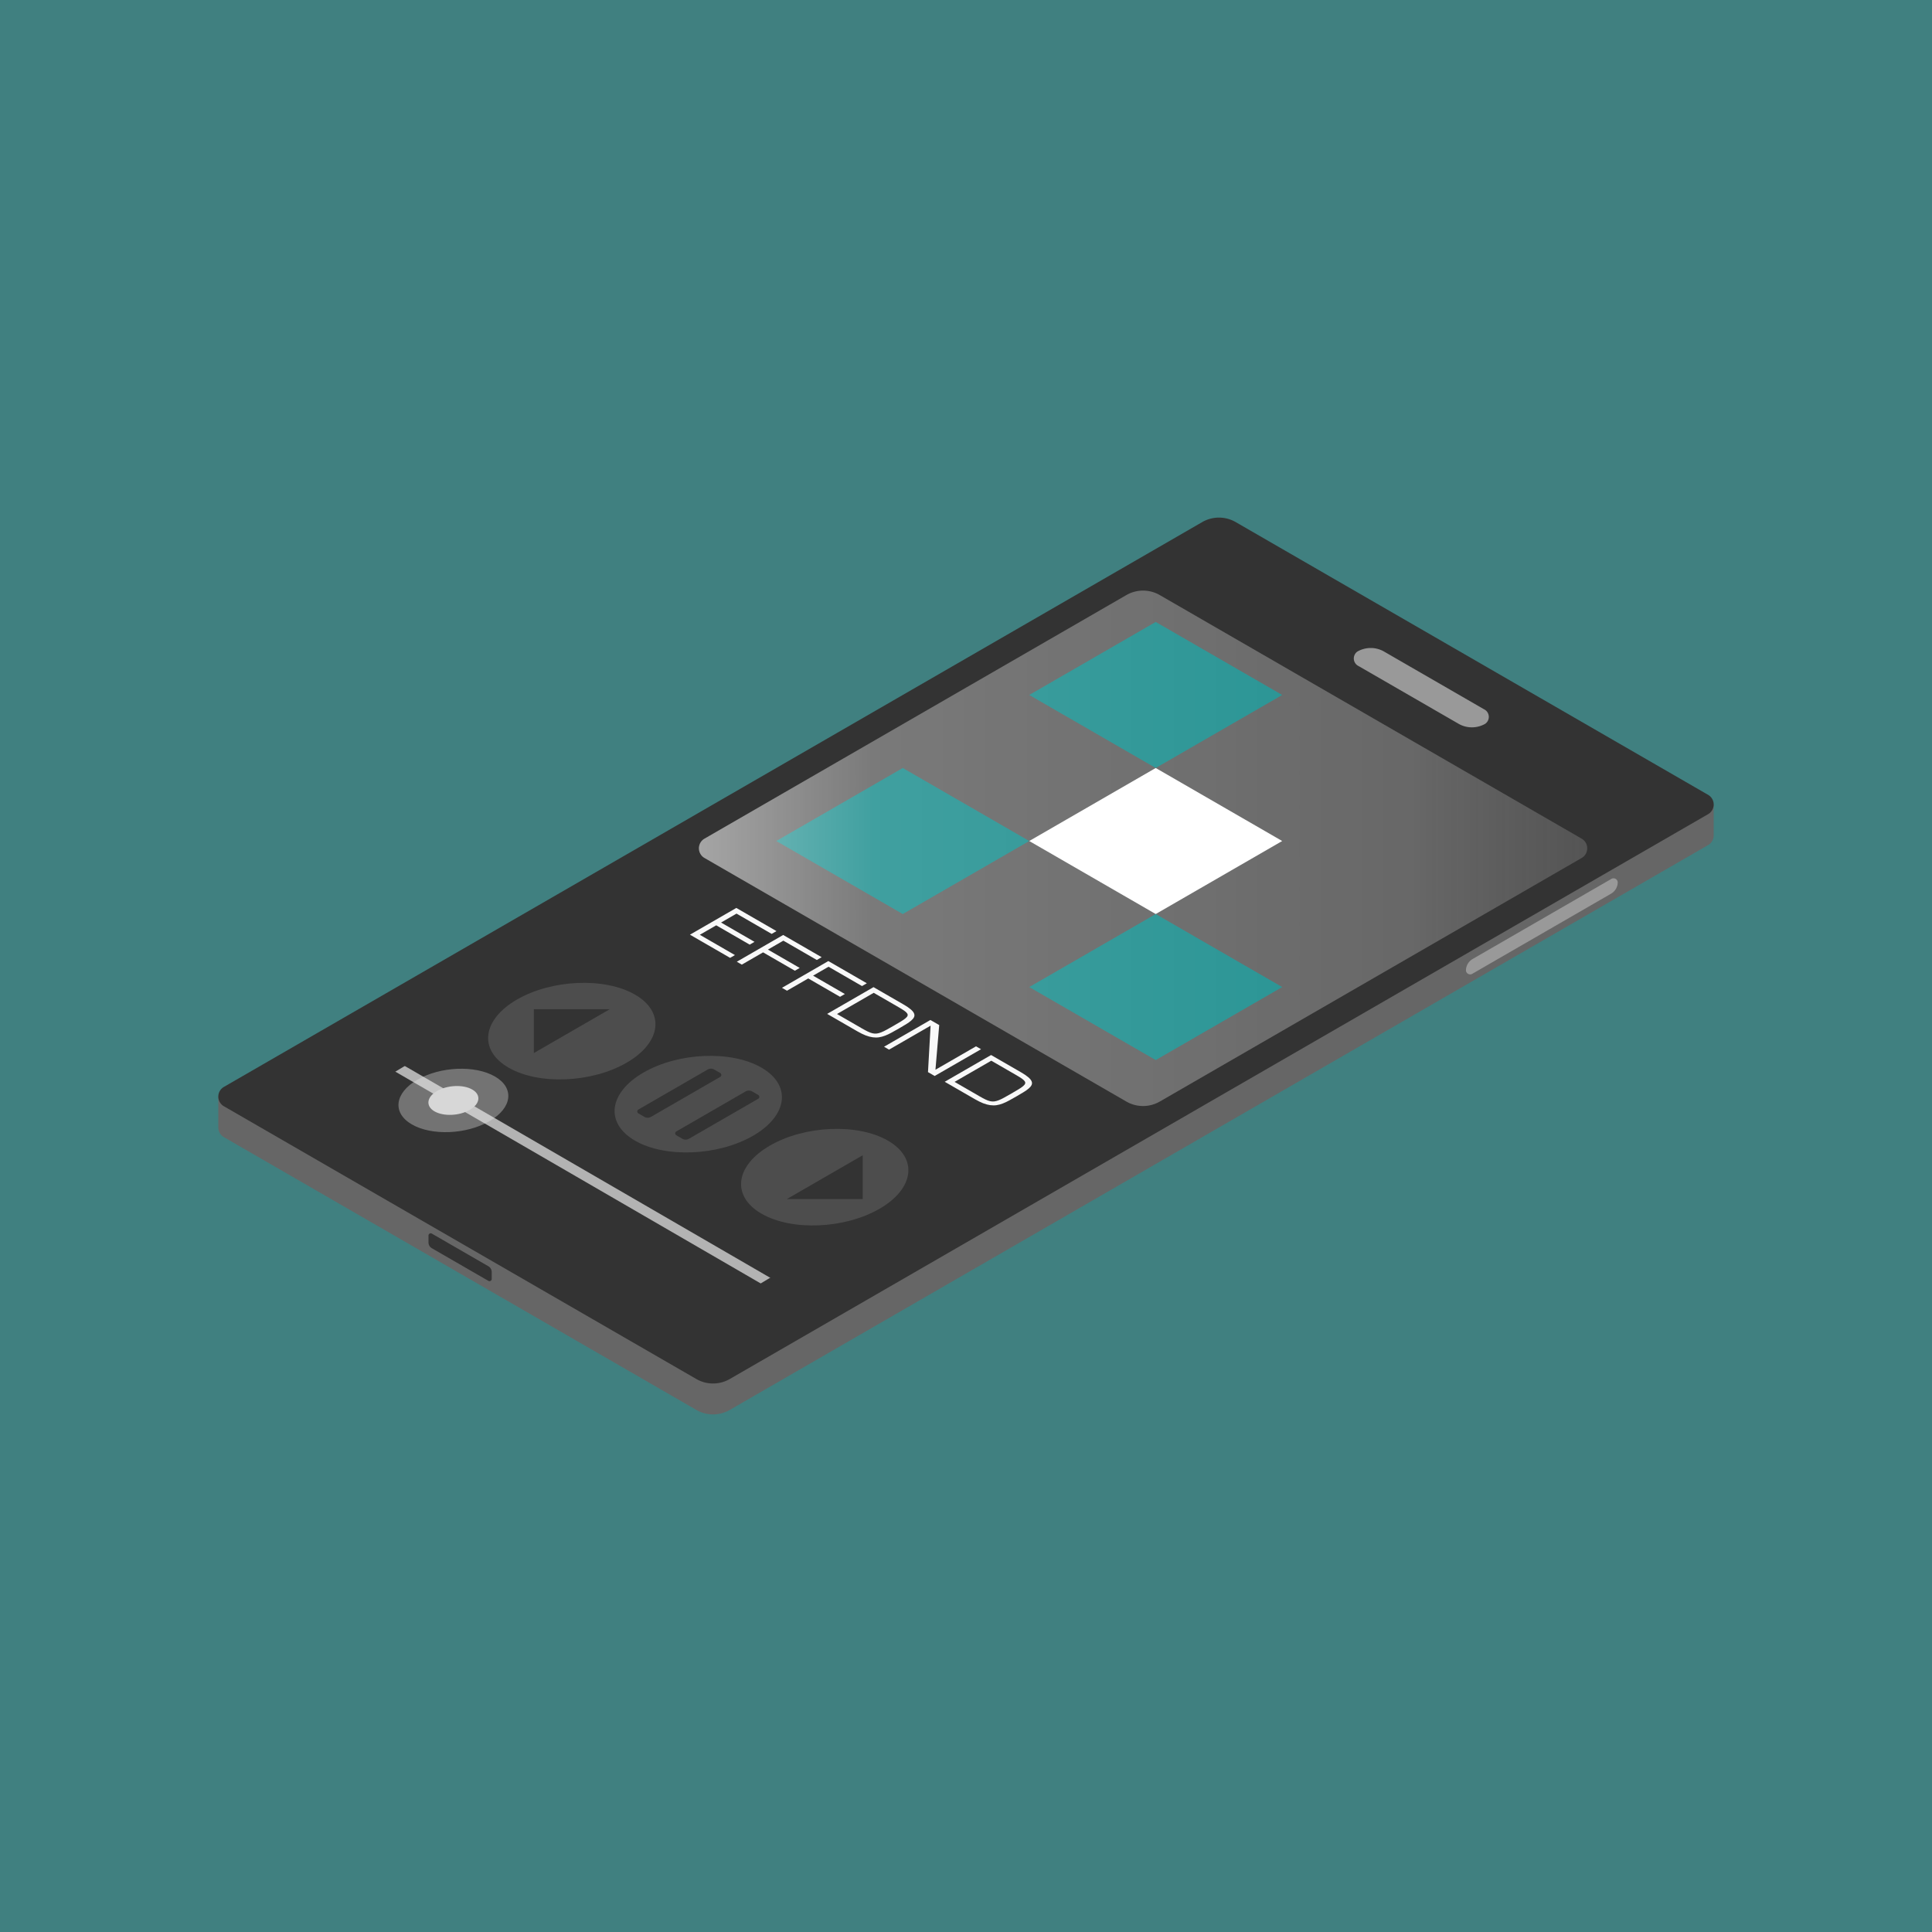
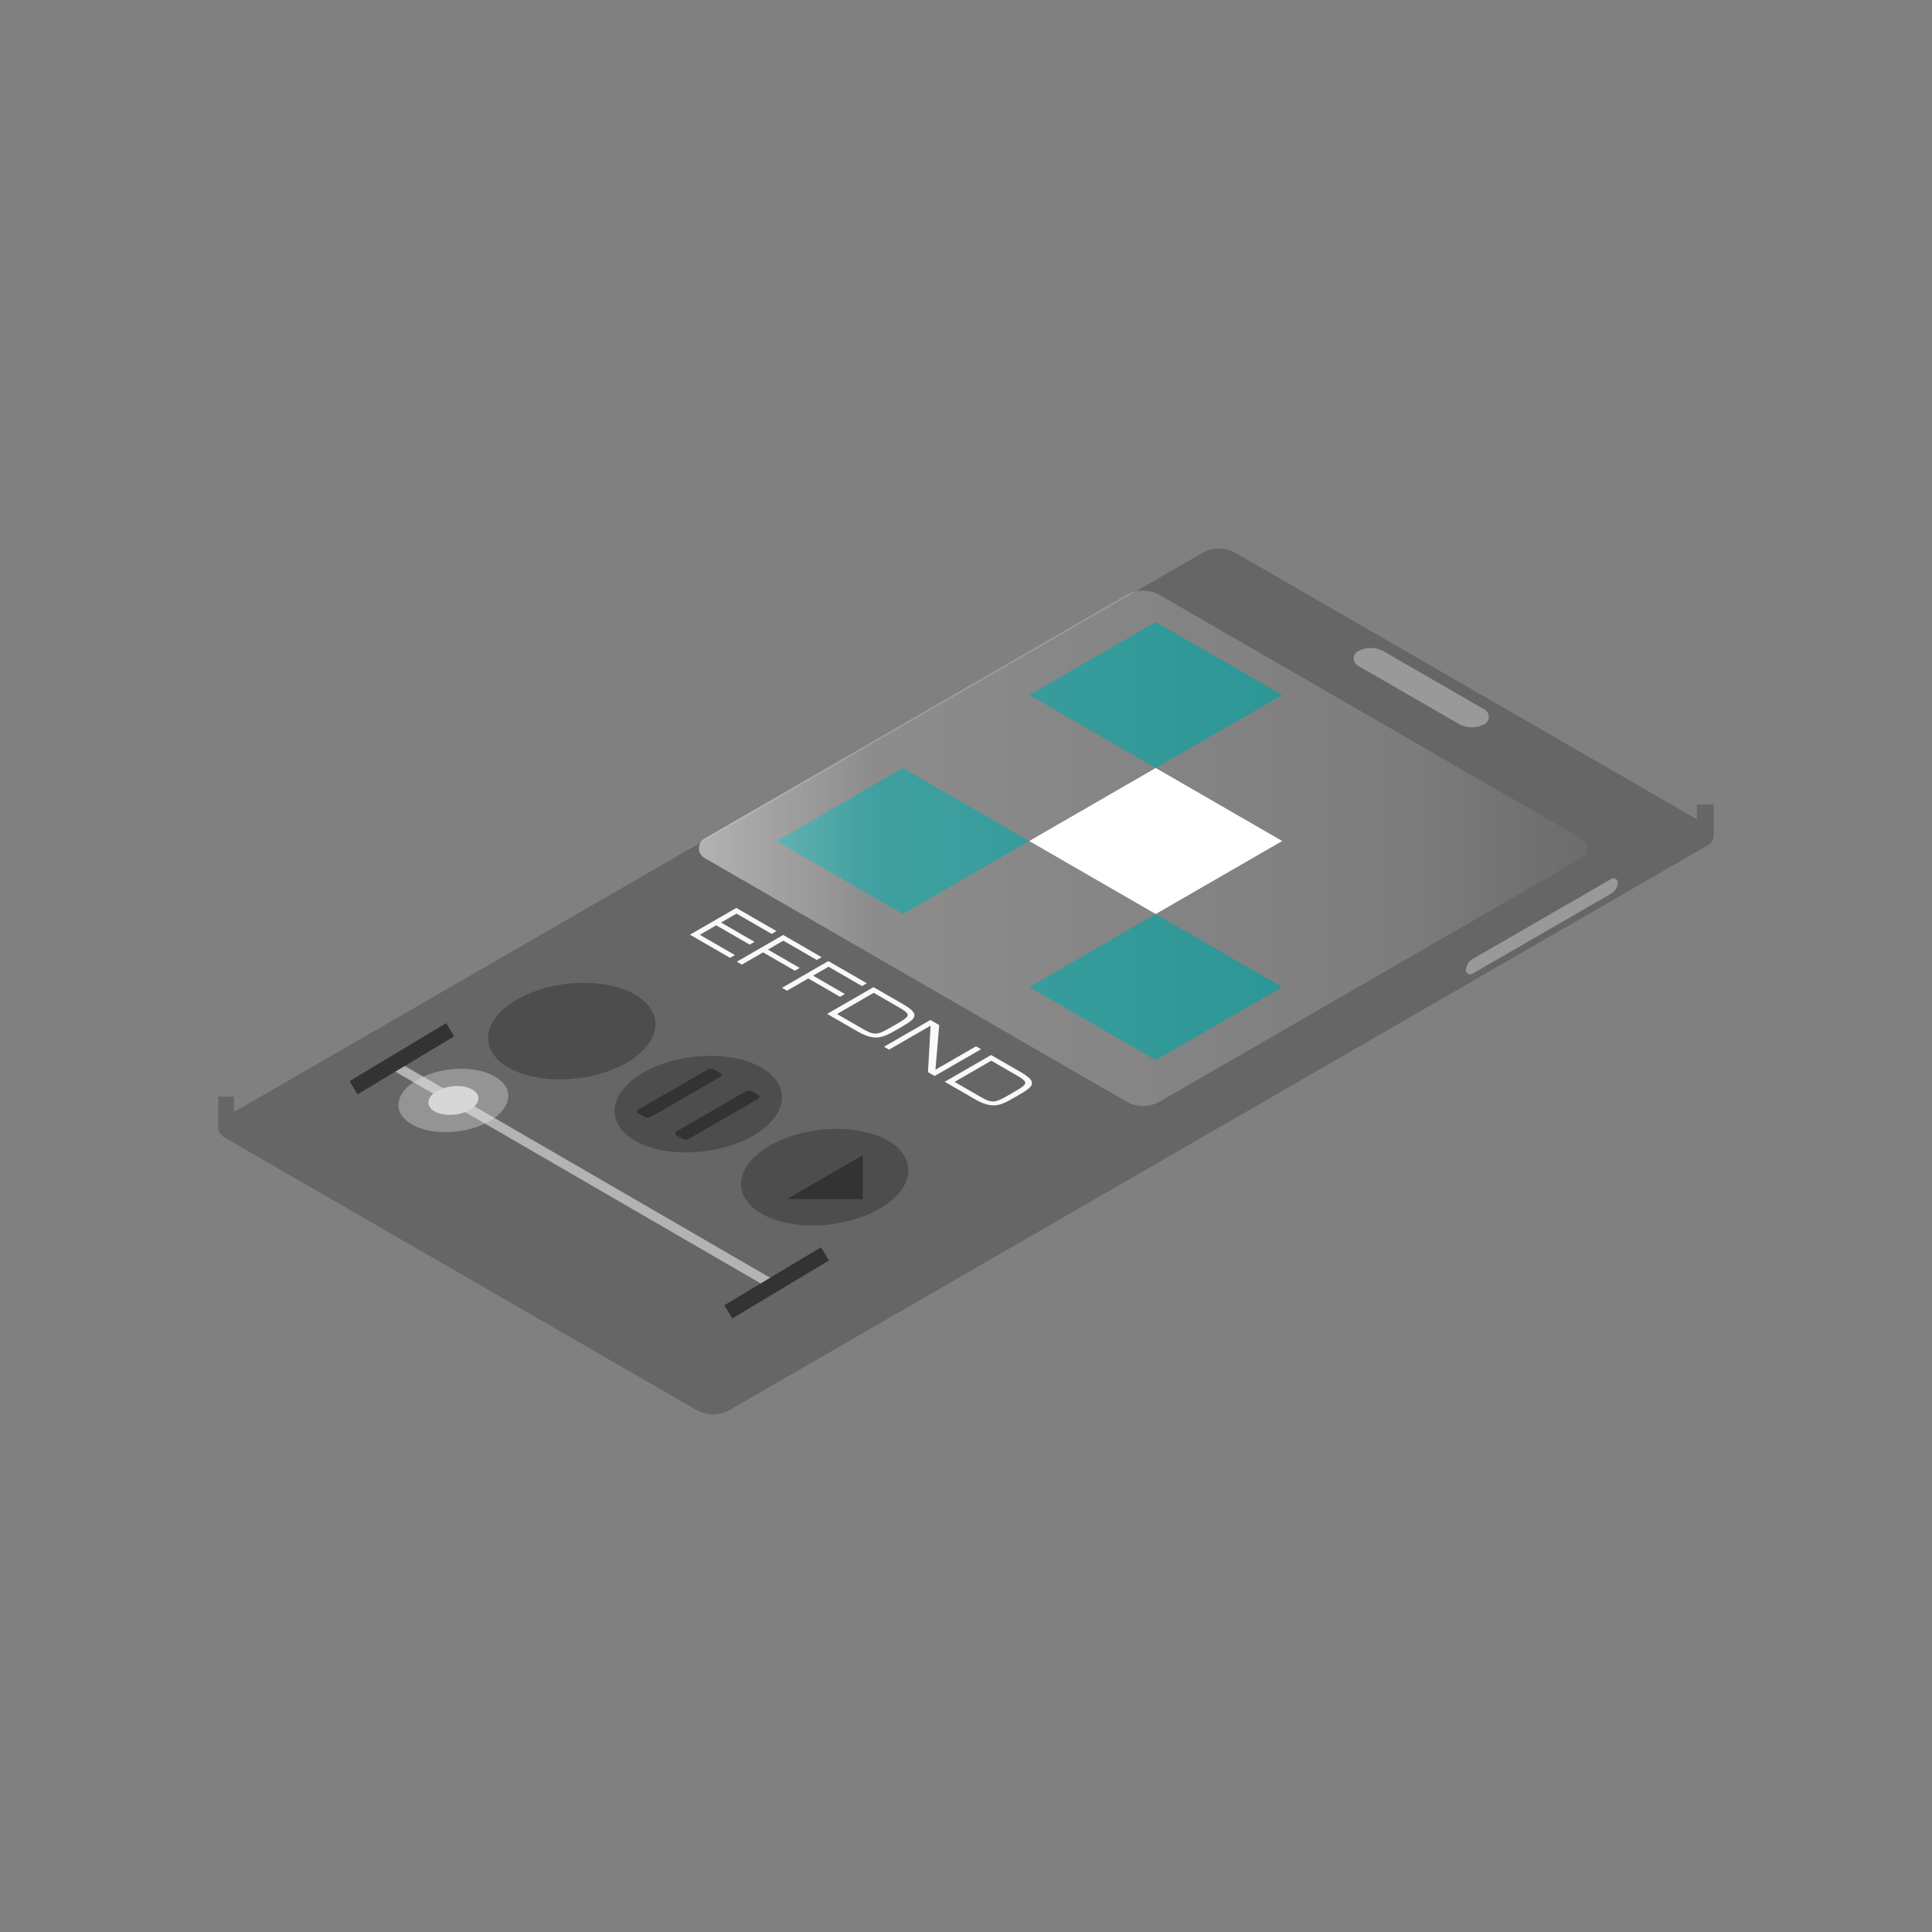
<svg xmlns="http://www.w3.org/2000/svg" xmlns:ns1="http://sodipodi.sourceforge.net/DTD/sodipodi-0.dtd" xmlns:ns2="http://www.inkscape.org/namespaces/inkscape" xmlns:xlink="http://www.w3.org/1999/xlink" width="500" height="500" viewBox="0 0 500 500" version="1.1" id="svg1" ns1:docname="effdnd.svg" ns2:version="1.4.2 (f4327f4, 2025-05-13)">
  <rect x="0" y="0" width="500" height="500" fill="#808080" stroke="none" />
  <ns1:namedview id="namedview1" pagecolor="#ffffff" bordercolor="#111111" borderopacity="1" ns2:showpageshadow="0" ns2:pageopacity="0" ns2:pagecheckerboard="1" ns2:deskcolor="#d1d1d1" showgrid="true" ns2:zoom="6.52" ns2:cx="266.56442" ns2:cy="246.08896" ns2:window-width="1920" ns2:window-height="1017" ns2:window-x="-8" ns2:window-y="-8" ns2:window-maximized="1" ns2:current-layer="g84">
    <ns2:grid id="grid2" units="px" originx="0" originy="0" spacingx="1" spacingy="1" empcolor="#0099e5" empopacity="0.302" color="#0099e5" opacity="0.149" empspacing="5" enabled="true" visible="true" />
  </ns1:namedview>
  <defs id="defs1">
    <linearGradient id="linearGradient75">
      <stop style="stop-color:#ffffff;stop-opacity:0.496;" offset="0" id="stop75" />
      <stop style="stop-color:#ffffff;stop-opacity:0.25;" offset="0.198" id="stop77" />
      <stop style="stop-color:#ffffff;stop-opacity:0.15;" offset="0.8" id="stop78" />
      <stop style="stop-color:#e3e3e3;stop-opacity:0.05;" offset="1" id="stop76" />
    </linearGradient>
    <linearGradient xlink:href="#linearGradient75" id="linearGradient76" x1="209.096" y1="190.866" x2="438.991" y2="190.866" gradientUnits="userSpaceOnUse" />
  </defs>
  <style id="style1">

@keyframes g85{
  from {
    transform: translate(0px,0px);
  }
  25% {
    transform: translate(60px,34.644px);
  }
  50% {
    transform: translate(60px,34.644px);
  }
  75% {
    transform: translate(0px,0px);
  }
  to {
    transform: translate(0px,0px);
  }
}
    #g85{
      animation: 4s cubic-bezier(0.43, 0.02, 0.37, 0.98) infinite g85;
    }
#path2-1 {
  stroke: #008080;
  stroke-dasharray: 880;
  stroke-dashoffset: 1000;
  animation: 4s cubic-bezier(0.43, 0.02, 0.37, 0.98)infinite dash;
}

@keyframes dash {
	from {
    stroke-dashoffset: 860;
  }
  25% {
    stroke-dashoffset: 790;
  }
  50% {
    stroke-dashoffset: 790;
  }
  75% {
    stroke-dashoffset: 860;
  }
  to {
    stroke-dashoffset: 860;
  }
}
  </style>
  <g id="layer1">
-     <rect style="fill:#008080;fill-opacity:0.5;stroke:none;stroke-width:0;stroke-linecap:butt;stroke-linejoin:round;stroke-miterlimit:2;stroke-dasharray:none;paint-order:stroke fill markers" id="rect84" width="500" height="500" x="4.8835655e-06" y="0" />
    <g id="g84" transform="translate(-28.219,28.677)">
      <g id="g82">
        <path id="path57" style="fill:#666666;stroke:none;stroke-width:1px;stroke-linecap:butt;stroke-linejoin:miter;stroke-opacity:1" d="m 343.682,105.277 a 8.66,8.66 0 0 0 -4.33,1.16 L 88.758,251.117 v -3.996 h -4.041 v 7.994 a 2.887,2.887 0 0 0 1.443,2.502 l 122.266,70.592 a 8.66,8.66 0 0 0 8.66,0 L 470.279,182.027 a 2.887,2.887 0 0 0 1.439,-2.465 h 0.004 v -0.072 -7.953 h -4.355 v 3.809 L 348.012,106.438 a 8.66,8.66 0 0 0 -4.33,-1.16 z" transform="translate(0,8)" />
-         <path style="fill:#333333;stroke:none;stroke-width:1px;stroke-linecap:butt;stroke-linejoin:miter;stroke-opacity:1" d="m 86.159,257.618 122.266,70.591 a 8.66,8.66 180 0 0 8.66,0 l 253.193,-146.181 a 2.887,2.887 90 0 0 0,-5 L 348.013,106.437 a 8.66,8.66 180 0 0 -8.66,0 L 86.159,252.618 a 2.887,2.887 90 0 0 0,5 z" id="path1" />
        <path style="fill:#999999;stroke:none;stroke-width:1px;stroke-linecap:butt;stroke-linejoin:miter;stroke-opacity:1" d="m 144.21,279.795 25.803,14.898 a 6.928,6.928 180 0 0 6.928,0 2.193,2.193 84.231 0 0 -0.382,-3.78 l -25.803,-14.898 a 6.928,6.928 1.2113041e-5 0 0 -6.928,0 2.193,2.193 84.231 0 0 0.382,3.78 z" id="path67-1" transform="translate(235.668,-136.063)" />
-         <path style="fill:#333333;stroke:none;stroke-width:1px;stroke-linecap:butt;stroke-linejoin:miter;stroke-opacity:1" d="m 130.927,299.583 v 1.78 a 1.732,1.732 60 0 0 0.866,1.5 l 14.634,8.449 a 0.577,0.577 150 0 0 0.866,-0.5 v -1.78 a 1.732,1.732 60 0 0 -0.866,-1.5 l -14.634,-8.449 a 0.577,0.577 150 0 0 -0.866,0.5 z" id="path69" transform="translate(8.183,-8.504)" />
        <path style="fill:#999999;stroke:none;stroke-width:1px;stroke-linecap:butt;stroke-linejoin:miter;stroke-opacity:1" d="m 456.511,208.874 -35.814,20.677 a 3.464,3.464 120 0 0 -1.732,3 1.097,1.097 24.231 0 0 1.732,0.78 l 35.814,-20.677 a 3.464,3.464 120 0 0 1.732,-3 1.097,1.097 24.231 0 0 -1.732,-0.78 z" id="path83" transform="translate(-11.361,-10.041)" />
      </g>
      <path style="fill:none;stroke:#b3b3b3;stroke-width:2.5;stroke-linecap:round;stroke-linejoin:miter;stroke-opacity:1;stroke-dasharray:none;paint-order:markers fill stroke" d="m 129.386,246.559 98.004,56.803" id="path2" />
      <path style="fill:none;stroke-width:2.5;stroke-linecap:round;stroke-linejoin:miter;stroke-opacity:1;paint-order:markers fill stroke" d="m 129.386,246.559 98.004,56.803" id="path2-1" />
      <g id="g85">
        <ellipse style="fill:#cccccc;stroke:none;stroke-width:0.321;stroke-linecap:round;stroke-miterlimit:2;stroke-dasharray:none;paint-order:stroke fill markers" id="path71-8" cx="340.158" cy="172.079" transform="matrix(0.866,0.5,-0.866,0.5,0,0)" rx="4.889" ry="5.646" />
        <ellipse style="fill:#ececec;fill-opacity:0.349;stroke:none;stroke-width:0.706;stroke-linecap:round;stroke-miterlimit:2;stroke-dasharray:none;paint-order:stroke fill markers" id="path71-8-0" cx="340.158" cy="172.079" transform="matrix(0.866,0.5,-0.866,0.5,0,0)" rx="10.745" ry="12.408" />
      </g>
      <g id="g81" transform="translate(-0.549,0.068)">
        <g id="g79">
          <ellipse style="fill:#4d4d4d;stroke:none;stroke-width:1.075;stroke-linecap:round;stroke-miterlimit:2;stroke-dasharray:none;paint-order:stroke fill markers" id="path71-9-4" cx="377.953" cy="136.063" transform="matrix(0.866,0.5,-0.866,0.5,0,0)" rx="16.366" ry="18.898" />
          <path style="fill:#333333;stroke:none;stroke-width:1px;stroke-linecap:butt;stroke-linejoin:miter;stroke-opacity:1" d="m 211.89,248.059 -17.907,10.339 a 0.577,0.577 90 0 0 -1e-5,1 l 1.541,0.89 a 1.732,1.732 3.1128764e-5 0 0 1.732,0 l 17.907,-10.339 a 0.577,0.577 90 0 0 1e-5,-1 l -1.541,-0.89 a 1.732,1.732 3.1128763e-5 0 0 -1.732,0 z" id="path72-7" transform="translate(9.82,5.669)" />
          <path style="fill:#333333;stroke:none;stroke-width:1px;stroke-linecap:butt;stroke-linejoin:miter;stroke-opacity:1" d="m 211.89,248.059 -17.907,10.339 a 0.577,0.577 90 0 0 -1e-5,1 l 1.541,0.89 a 1.732,1.732 3.1128764e-5 0 0 1.732,0 l 17.907,-10.339 a 0.577,0.577 90 0 0 1e-5,-1 l -1.541,-0.89 a 1.732,1.732 3.1128763e-5 0 0 -1.732,0 z" id="path72" />
        </g>
        <g id="g78">
          <ellipse style="fill:#4d4d4d;stroke:none;stroke-width:1.075;stroke-linecap:round;stroke-miterlimit:2;stroke-dasharray:none;paint-order:stroke fill markers" id="path71" cx="340.158" cy="136.063" transform="matrix(0.866,0.5,-0.866,0.5,0,0)" rx="16.366" ry="18.898" />
-           <path style="fill:#333333;stroke:#000000;stroke-width:0;stroke-linecap:butt;stroke-linejoin:round;stroke-dasharray:none;stroke-opacity:1" d="m 186.571,232.441 h -19.639 v 11.339 z" id="path73" />
        </g>
        <g id="g80">
          <ellipse style="fill:#4d4d4d;stroke:none;stroke-width:1.075;stroke-linecap:round;stroke-miterlimit:2;stroke-dasharray:none;paint-order:stroke fill markers" id="path71-9" cx="415.748" cy="136.063" transform="matrix(0.866,0.5,-0.866,0.5,0,0)" rx="16.366" ry="18.898" />
          <path style="fill:#333333;stroke:#000000;stroke-width:0;stroke-linecap:butt;stroke-linejoin:round;stroke-dasharray:none;stroke-opacity:1" d="m 252.034,270.236 v 11.339 h -19.639 z" id="path73-9" />
        </g>
      </g>
      <path d="m 332.636,81.283 v -12 h 12 v 1.25 h -10.5 v 4 h 10 v 1.25 h -10 v 4.25 h 10.5 v 1.25 z m 14,0 v -12 h 11.5 v 1.25 h -10 v 4 h 9.5 v 1.25 h -9.5 v 5.5 z m 13.5,0 v -12 h 11.5 v 1.25 h -10 v 4 h 9.5 v 1.25 h -9.5 v 5.5 z m 22.492,-1.25 q 0.992,0 1.68,-0.055 0.688,-0.055 1.133,-0.219 0.445,-0.172 0.688,-0.492 0.242,-0.32 0.352,-0.844 0.117,-0.531 0.133,-1.297 0.023,-0.773 0.023,-1.844 0,-1.07 -0.023,-1.836 -0.016,-0.773 -0.133,-1.297 -0.109,-0.531 -0.352,-0.852 -0.242,-0.32 -0.688,-0.484 -0.445,-0.172 -1.133,-0.227 -0.68,-0.055 -1.68,-0.055 h -7.492 v 9.5 z m -8.992,1.25 v -12 h 8.992 q 1.375,0 2.312,0.164 0.945,0.156 1.555,0.484 0.617,0.328 0.945,0.82 0.336,0.492 0.484,1.164 0.156,0.664 0.18,1.508 0.031,0.836 0.031,1.859 0,1.023 -0.031,1.867 -0.023,0.836 -0.18,1.508 -0.148,0.664 -0.484,1.156 -0.328,0.492 -0.945,0.82 -0.609,0.328 -1.555,0.492 -0.938,0.156 -2.312,0.156 z m 18.5,0 h -1.5 v -12 h 2.633 l 11,10.5 v -10.5 h 1.5 v 12 h -2 l -11.633,-10.75 z m 25.625,-1.25 q 0.992,0 1.68,-0.055 0.688,-0.055 1.133,-0.219 0.445,-0.172 0.688,-0.492 0.242,-0.32 0.352,-0.844 0.117,-0.531 0.133,-1.297 0.023,-0.773 0.023,-1.844 0,-1.07 -0.023,-1.836 -0.016,-0.773 -0.133,-1.297 -0.109,-0.531 -0.352,-0.852 -0.242,-0.32 -0.688,-0.484 -0.445,-0.172 -1.133,-0.227 -0.68,-0.055 -1.68,-0.055 h -7.492 v 9.5 z m -8.992,1.25 v -12 h 8.992 q 1.375,0 2.312,0.164 0.945,0.156 1.555,0.484 0.617,0.328 0.945,0.82 0.336,0.492 0.484,1.164 0.156,0.664 0.18,1.508 0.031,0.836 0.031,1.859 0,1.023 -0.031,1.867 -0.023,0.836 -0.18,1.508 -0.148,0.664 -0.484,1.156 -0.328,0.492 -0.945,0.82 -0.609,0.328 -1.555,0.492 -0.938,0.156 -2.312,0.156 z" id="text73" style="font-size:16px;line-height:1.25;font-family:Michroma;-inkscape-font-specification:'Michroma, Normal';fill:#f9f9f9;stroke-width:0.35" transform="matrix(0.866,0.5,-1,0.577,0,0)" aria-label="EFFDND" />
      <g id="g83">
-         <path style="fill:#4d4d4d;stroke:none;stroke-width:1px;stroke-linecap:butt;stroke-linejoin:miter;stroke-opacity:1" d="m 328.374,125.335 109.174,63.032 a 2.887,2.887 90 0 1 0,5 l -109.174,63.031 a 8.66,8.66 0 0 1 -8.66,0 L 210.54,193.366 a 2.887,2.887 90 0 1 0,-5 l 109.174,-63.032 a 8.66,8.66 0 0 1 8.66,0 z" id="path70" />
        <path style="fill:#ffffff;stroke:none;stroke-width:1px;stroke-linecap:butt;stroke-linejoin:miter;stroke-opacity:1" d="m 327.317,170.079 -32.732,18.898 32.732,18.898 32.732,-18.898 z" id="path78-0-4-8" />
        <path style="fill:#008080;stroke:none;stroke-width:1px;stroke-linecap:butt;stroke-linejoin:miter;stroke-opacity:1" d="m 327.317,207.874 -32.732,18.898 32.732,18.898 32.732,-18.898 z" id="path78-0" />
        <path style="fill:#008080;stroke:none;stroke-width:1px;stroke-linecap:butt;stroke-linejoin:miter;stroke-opacity:1" d="m 261.853,170.079 -32.732,18.898 32.732,18.898 32.732,-18.898 z" id="path78" />
        <path style="fill:#008080;stroke:none;stroke-width:1px;stroke-linecap:butt;stroke-linejoin:miter;stroke-opacity:1" d="m 327.317,132.283 -32.732,18.898 32.732,18.898 32.732,-18.898 z" id="path78-0-4" />
        <path style="display:inline;fill:url(#linearGradient76);stroke:none;stroke-width:1px;stroke-linecap:butt;stroke-linejoin:miter;stroke-opacity:1" d="m 328.374,125.335 109.174,63.032 a 2.887,2.887 90 0 1 0,5 l -109.174,63.031 a 8.66,8.66 0 0 1 -8.66,0 L 210.54,193.366 a 2.887,2.887 90 0 1 0,-5 l 109.174,-63.032 a 8.66,8.66 0 0 1 8.66,0 z" id="path70-9" />
      </g>
    </g>
    <path style="fill:none;stroke:#333333;stroke-width:4;stroke-linecap:butt;stroke-linejoin:miter;stroke-dasharray:none;stroke-opacity:1" d="m 91.5,281.5 25,-15" id="path3" ns1:nodetypes="cc" />
    <path style="fill:none;stroke:#333333;stroke-width:4;stroke-linecap:butt;stroke-linejoin:miter;stroke-dasharray:none;stroke-opacity:1" d="m 188.5,339.5 25,-15" id="path3-8" ns1:nodetypes="cc" />
  </g>
</svg>